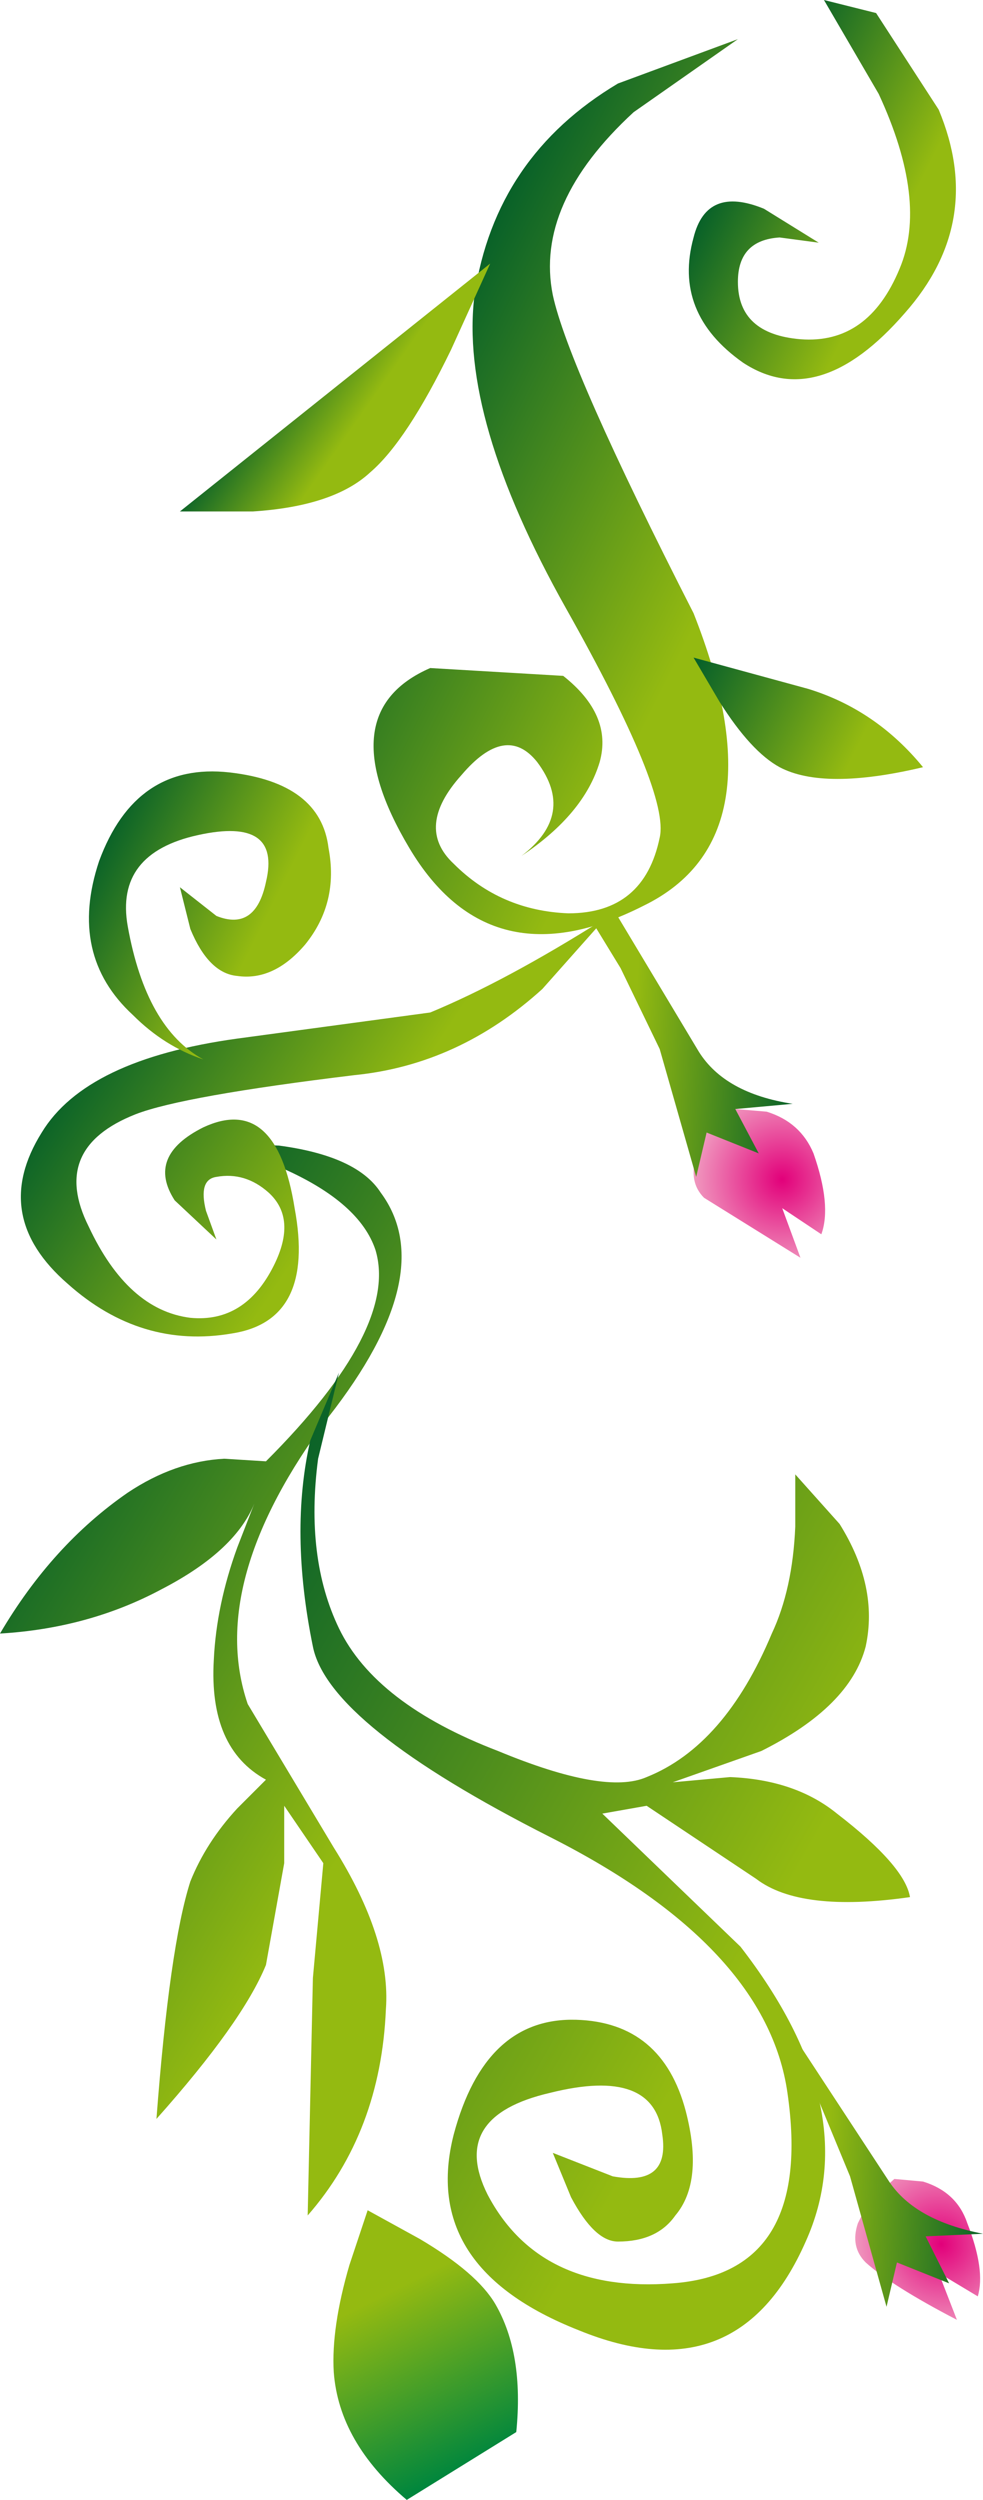
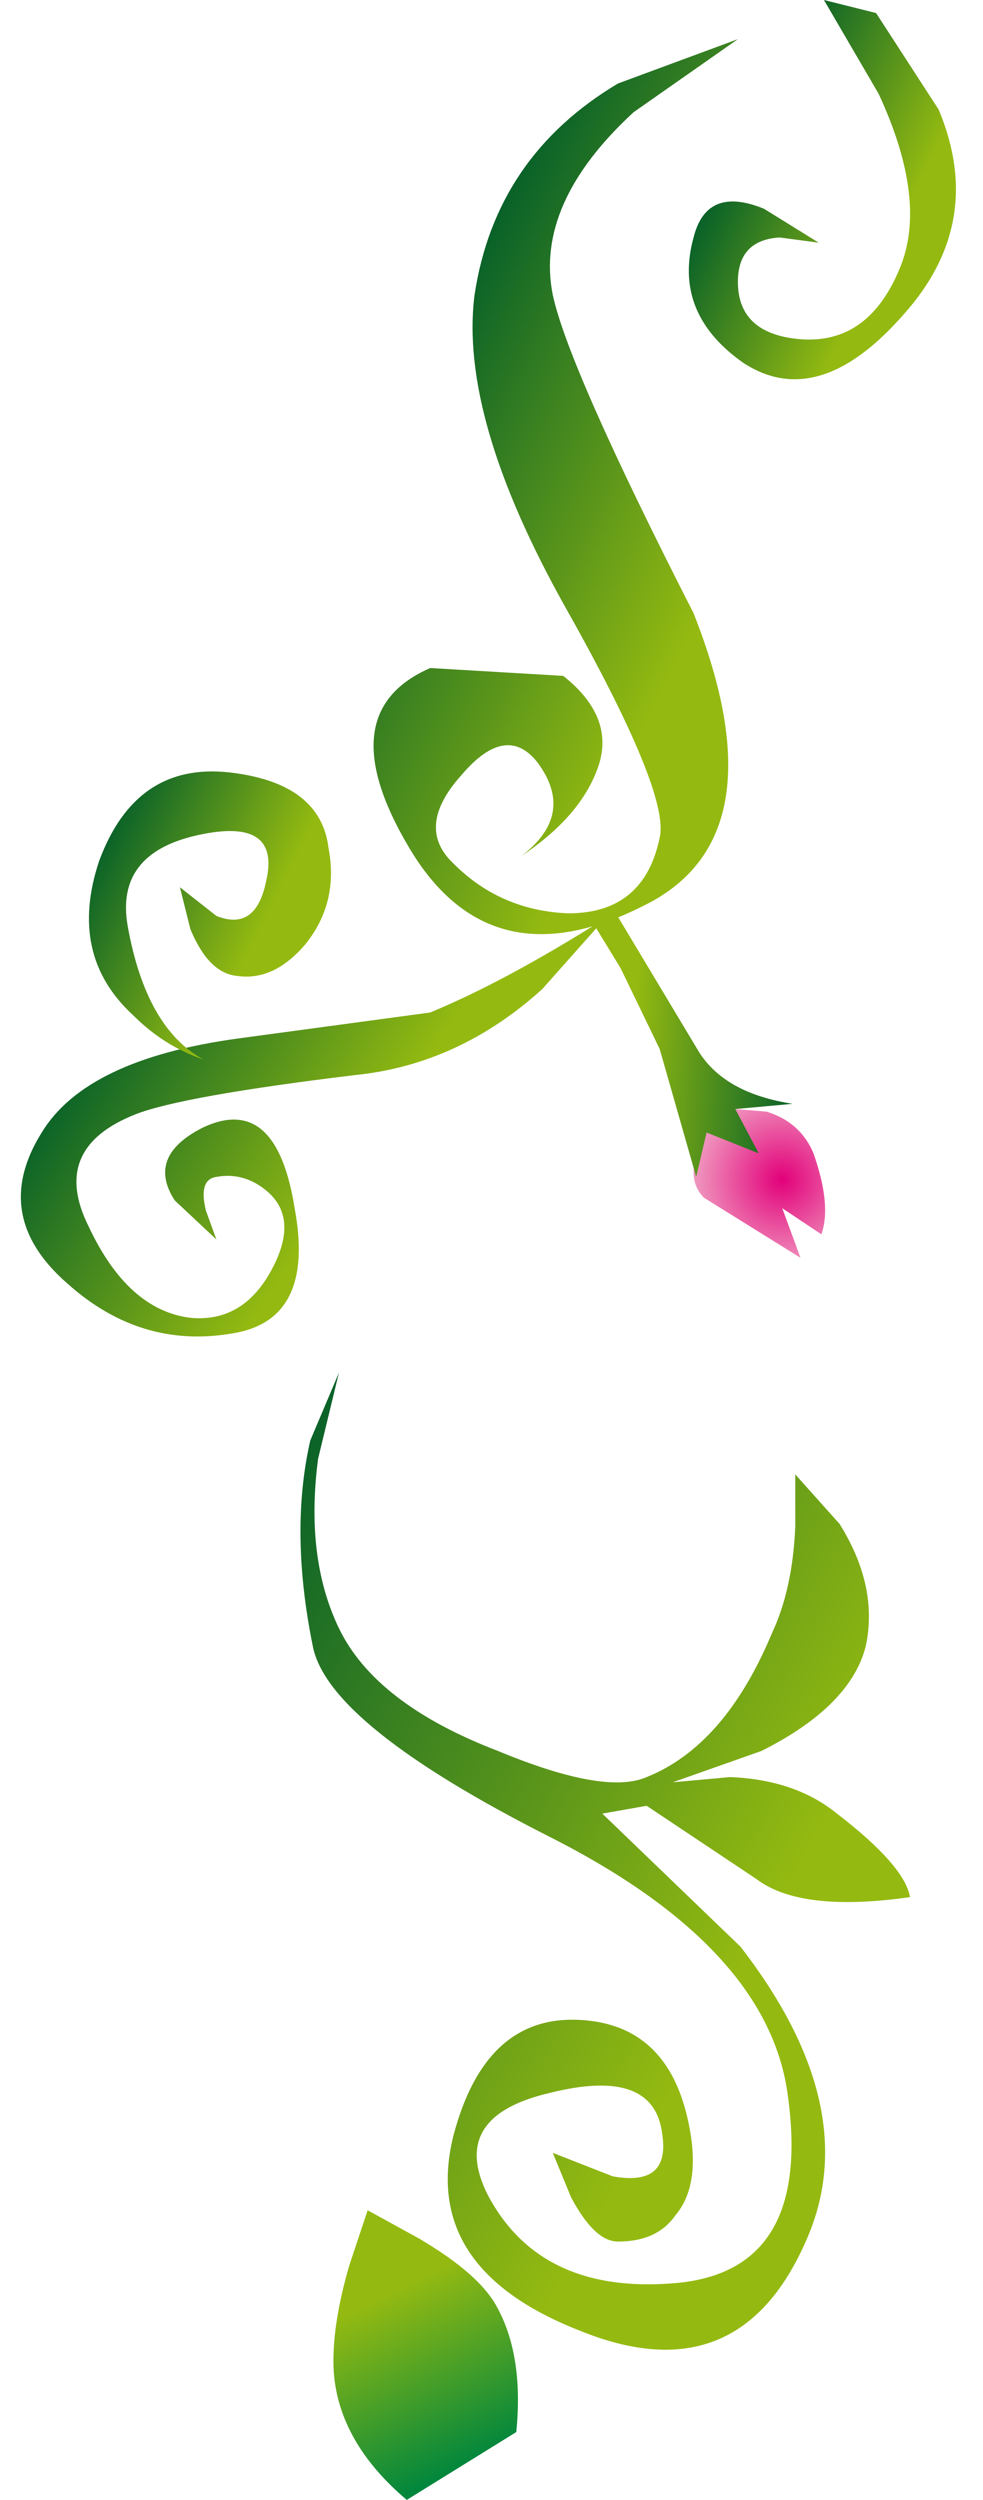
<svg xmlns="http://www.w3.org/2000/svg" height="47.9px" width="18.85px">
  <g transform="matrix(1.0, 0.0, 0.0, 1.0, -2.05, -172.8)">
-     <path d="M6.05 194.7 L7.4 194.75 Q8.9 194.95 9.35 195.65 10.5 197.2 8.35 199.95 6.0 203.1 6.8 205.45 L8.45 208.2 Q9.55 209.95 9.45 211.3 9.35 213.65 7.95 215.25 L8.05 210.7 8.25 208.5 7.5 207.4 7.5 208.5 7.15 210.45 Q6.7 211.55 5.05 213.4 5.3 210.1 5.7 208.85 6.0 208.1 6.6 207.45 L7.15 206.9 Q6.05 206.3 6.15 204.6 6.2 203.55 6.6 202.45 L6.95 201.55 Q6.6 202.5 5.15 203.25 3.75 204.0 2.05 204.1 3.05 202.4 4.5 201.4 5.4 200.8 6.35 200.75 L7.15 200.8 Q9.7 198.25 9.25 196.75 8.95 195.85 7.5 195.2 L6.05 194.7" fill="url(#gradient0)" fill-rule="evenodd" stroke="none" />
    <path d="M15.6 194.5 L16.15 194.05 16.75 194.1 Q17.4 194.3 17.65 194.9 18.0 195.9 17.8 196.45 L17.05 195.95 17.4 196.9 15.55 195.75 Q15.25 195.45 15.4 194.95 L15.6 194.5" fill="url(#gradient1)" fill-rule="evenodd" stroke="none" />
    <path d="M13.4 190.45 L13.8 190.2 15.45 192.95 Q15.95 193.75 17.25 193.95 L16.15 194.05 16.6 194.9 15.6 194.5 15.4 195.35 14.7 192.9 13.95 191.35 13.4 190.45" fill="url(#gradient2)" fill-rule="evenodd" stroke="none" />
-     <path d="M20.6 215.4 Q20.95 216.3 20.8 216.8 L20.05 216.35 20.4 217.25 Q19.15 216.6 18.65 216.15 18.35 215.85 18.5 215.4 L18.7 215.0 19.2 214.55 19.75 214.6 Q20.4 214.8 20.6 215.4" fill="url(#gradient3)" fill-rule="evenodd" stroke="none" />
-     <path d="M17.3 212.3 L17.1 211.55 19.1 214.6 Q19.6 215.35 20.9 215.6 L19.8 215.65 20.25 216.55 19.25 216.15 19.05 217.0 18.35 214.5 17.75 213.05 17.3 212.3" fill="url(#gradient4)" fill-rule="evenodd" stroke="none" />
    <path d="M16.2 173.55 L14.2 174.95 Q12.3 176.7 12.65 178.45 12.95 179.85 15.35 184.55 17.05 188.85 14.4 190.15 11.45 191.65 9.9 189.05 8.35 186.45 10.3 185.6 L12.85 185.75 Q13.8 186.5 13.55 187.4 13.25 188.4 12.05 189.2 13.1 188.4 12.35 187.4 11.75 186.65 10.9 187.65 10.0 188.65 10.75 189.35 11.65 190.25 12.95 190.3 14.4 190.3 14.7 188.85 14.9 188.0 12.9 184.45 10.85 180.8 11.15 178.45 11.55 175.8 13.9 174.4 L16.2 173.55" fill="url(#gradient5)" fill-rule="evenodd" stroke="none" />
-     <path d="M11.45 177.85 L10.7 179.5 Q9.85 181.25 9.15 181.85 8.45 182.5 6.9 182.6 L5.5 182.6 11.45 177.85" fill="url(#gradient6)" fill-rule="evenodd" stroke="none" />
-     <path d="M15.35 185.4 L17.55 186.0 Q18.85 186.4 19.75 187.5 17.85 187.95 17.0 187.5 16.45 187.2 15.85 186.25 L15.35 185.4" fill="url(#gradient7)" fill-rule="evenodd" stroke="none" />
    <path d="M2.85 194.5 Q3.7 193.1 6.6 192.7 L10.3 192.2 Q11.75 191.6 13.65 190.4 L12.45 191.75 Q10.85 193.2 8.85 193.4 5.55 193.8 4.65 194.15 3.0 194.8 3.75 196.3 4.5 197.9 5.7 198.05 6.75 198.15 7.3 197.05 7.75 196.15 7.2 195.65 6.75 195.25 6.2 195.35 5.85 195.4 6.0 196.0 L6.2 196.55 5.4 195.8 Q4.85 194.95 5.95 194.4 7.35 193.75 7.7 195.95 8.1 198.1 6.5 198.35 4.75 198.65 3.35 197.4 1.85 196.1 2.85 194.5" fill="url(#gradient8)" fill-rule="evenodd" stroke="none" />
    <path d="M5.85 188.8 Q4.25 189.15 4.5 190.55 4.85 192.5 5.95 193.1 5.2 192.85 4.6 192.25 3.35 191.1 3.95 189.3 4.65 187.4 6.45 187.6 8.2 187.8 8.35 189.05 8.55 190.1 7.9 190.9 7.3 191.6 6.6 191.5 6.05 191.45 5.7 190.6 L5.5 189.8 6.2 190.35 Q6.95 190.65 7.15 189.7 7.45 188.45 5.85 188.8" fill="url(#gradient9)" fill-rule="evenodd" stroke="none" />
    <path d="M17.3 202.05 L17.3 201.05 18.15 202.0 Q18.9 203.2 18.65 204.35 18.35 205.5 16.65 206.35 L14.95 206.95 16.05 206.85 Q17.3 206.9 18.1 207.55 19.4 208.55 19.5 209.15 17.4 209.45 16.55 208.8 L14.45 207.4 13.6 207.55 16.25 210.1 Q18.65 213.2 17.5 215.75 16.2 218.7 13.15 217.45 10.1 216.25 10.75 213.7 11.35 211.45 13.1 211.5 14.75 211.55 15.2 213.25 15.55 214.6 15.0 215.25 14.65 215.75 13.9 215.75 13.45 215.75 13.0 214.9 L12.65 214.05 13.8 214.5 Q14.9 214.7 14.75 213.7 14.6 212.4 12.6 212.9 10.65 213.35 11.4 214.85 12.4 216.75 14.95 216.55 17.65 216.35 17.15 212.9 16.75 210.1 12.6 208.0 8.35 205.85 8.05 204.35 7.6 202.15 8.0 200.4 L8.55 199.1 8.15 200.75 Q7.9 202.65 8.55 204.0 9.25 205.45 11.6 206.35 13.65 207.2 14.45 206.85 15.95 206.25 16.85 204.1 17.25 203.25 17.3 202.05" fill="url(#gradient10)" fill-rule="evenodd" stroke="none" />
    <path d="M18.85 173.05 L20.05 174.9 Q20.95 177.05 19.4 178.8 17.75 180.7 16.3 179.75 14.95 178.8 15.35 177.35 15.6 176.35 16.7 176.8 L17.75 177.45 17.0 177.35 Q16.2 177.4 16.2 178.2 16.2 179.2 17.4 179.3 18.7 179.4 19.3 177.95 19.85 176.65 18.9 174.6 L17.85 172.8 18.85 173.05" fill="url(#gradient11)" fill-rule="evenodd" stroke="none" />
    <path d="M11.95 219.4 L9.85 220.7 Q8.55 219.6 8.45 218.25 8.4 217.4 8.75 216.2 L9.1 215.15 10.1 215.7 Q11.2 216.35 11.55 216.95 12.1 217.9 11.95 219.4" fill="url(#gradient12)" fill-rule="evenodd" stroke="none" />
  </g>
  <defs>
    <linearGradient gradientTransform="matrix(-0.005, -0.003, 0.003, -0.005, 5.8, 203.7)" gradientUnits="userSpaceOnUse" id="gradient0" spreadMethod="pad" x1="-819.2" x2="819.2">
      <stop offset="0.0" stop-color="#94ba11" />
      <stop offset="1.0" stop-color="#005c2a" />
    </linearGradient>
    <radialGradient cx="0" cy="0" gradientTransform="matrix(0.001, -0.002, -0.002, -0.001, 17.05, 195.4)" gradientUnits="userSpaceOnUse" id="gradient1" r="819.2" spreadMethod="pad">
      <stop offset="0.0" stop-color="#e2007a" />
      <stop offset="1.0" stop-color="#f1a4c4" />
    </radialGradient>
    <linearGradient gradientTransform="matrix(0.002, 1.0E-4, 1.0E-4, -0.002, 15.85, 192.8)" gradientUnits="userSpaceOnUse" id="gradient2" spreadMethod="pad" x1="-819.2" x2="819.2">
      <stop offset="0.0" stop-color="#94ba11" />
      <stop offset="1.0" stop-color="#005c2a" />
    </linearGradient>
    <radialGradient cx="0" cy="0" gradientTransform="matrix(9.0E-4, -0.002, -0.002, -0.001, 20.1, 215.8)" gradientUnits="userSpaceOnUse" id="gradient3" r="819.2" spreadMethod="pad">
      <stop offset="0.0" stop-color="#e2007a" />
      <stop offset="1.0" stop-color="#f1a4c4" />
    </radialGradient>
    <linearGradient gradientTransform="matrix(0.002, 1.0E-4, 1.0E-4, -0.002, 19.55, 214.3)" gradientUnits="userSpaceOnUse" id="gradient4" spreadMethod="pad" x1="-819.2" x2="819.2">
      <stop offset="0.0" stop-color="#94ba11" />
      <stop offset="1.0" stop-color="#005c2a" />
    </linearGradient>
    <linearGradient gradientTransform="matrix(-0.004, -0.002, 0.002, -0.004, 12.95, 181.45)" gradientUnits="userSpaceOnUse" id="gradient5" spreadMethod="pad" x1="-819.2" x2="819.2">
      <stop offset="0.0" stop-color="#94ba11" />
      <stop offset="1.0" stop-color="#005c2a" />
    </linearGradient>
    <linearGradient gradientTransform="matrix(-0.001, -7.0E-4, 7.0E-4, -0.001, 8.25, 180.05)" gradientUnits="userSpaceOnUse" id="gradient6" spreadMethod="pad" x1="-819.2" x2="819.2">
      <stop offset="0.0" stop-color="#94ba11" />
      <stop offset="1.0" stop-color="#005c2a" />
    </linearGradient>
    <linearGradient gradientTransform="matrix(-0.002, -0.001, 0.001, -0.002, 16.8, 186.4)" gradientUnits="userSpaceOnUse" id="gradient7" spreadMethod="pad" x1="-819.2" x2="819.2">
      <stop offset="0.0" stop-color="#94ba11" />
      <stop offset="1.0" stop-color="#005c2a" />
    </linearGradient>
    <linearGradient gradientTransform="matrix(-0.003, -0.002, 0.002, -0.003, 6.8, 192.95)" gradientUnits="userSpaceOnUse" id="gradient8" spreadMethod="pad" x1="-819.2" x2="819.2">
      <stop offset="0.0" stop-color="#94ba11" />
      <stop offset="1.0" stop-color="#005c2a" />
    </linearGradient>
    <linearGradient gradientTransform="matrix(-0.002, -0.001, 0.001, -0.002, 5.4, 189.8)" gradientUnits="userSpaceOnUse" id="gradient9" spreadMethod="pad" x1="-819.2" x2="819.2">
      <stop offset="0.0" stop-color="#94ba11" />
      <stop offset="1.0" stop-color="#005c2a" />
    </linearGradient>
    <linearGradient gradientTransform="matrix(-0.007, -0.004, 0.004, -0.007, 10.85, 206.7)" gradientUnits="userSpaceOnUse" id="gradient10" spreadMethod="pad" x1="-819.2" x2="819.2">
      <stop offset="0.0" stop-color="#94ba11" />
      <stop offset="1.0" stop-color="#005c2a" />
    </linearGradient>
    <linearGradient gradientTransform="matrix(-0.002, -0.001, 0.001, -0.002, 17.6, 176.4)" gradientUnits="userSpaceOnUse" id="gradient11" spreadMethod="pad" x1="-819.2" x2="819.2">
      <stop offset="0.0" stop-color="#94ba11" />
      <stop offset="1.0" stop-color="#005c2a" />
    </linearGradient>
    <linearGradient gradientTransform="matrix(0.001, 0.002, 0.002, -0.001, 10.25, 218.4)" gradientUnits="userSpaceOnUse" id="gradient12" spreadMethod="pad" x1="-819.2" x2="819.2">
      <stop offset="0.0" stop-color="#94ba11" />
      <stop offset="1.0" stop-color="#00863d" />
    </linearGradient>
  </defs>
</svg>